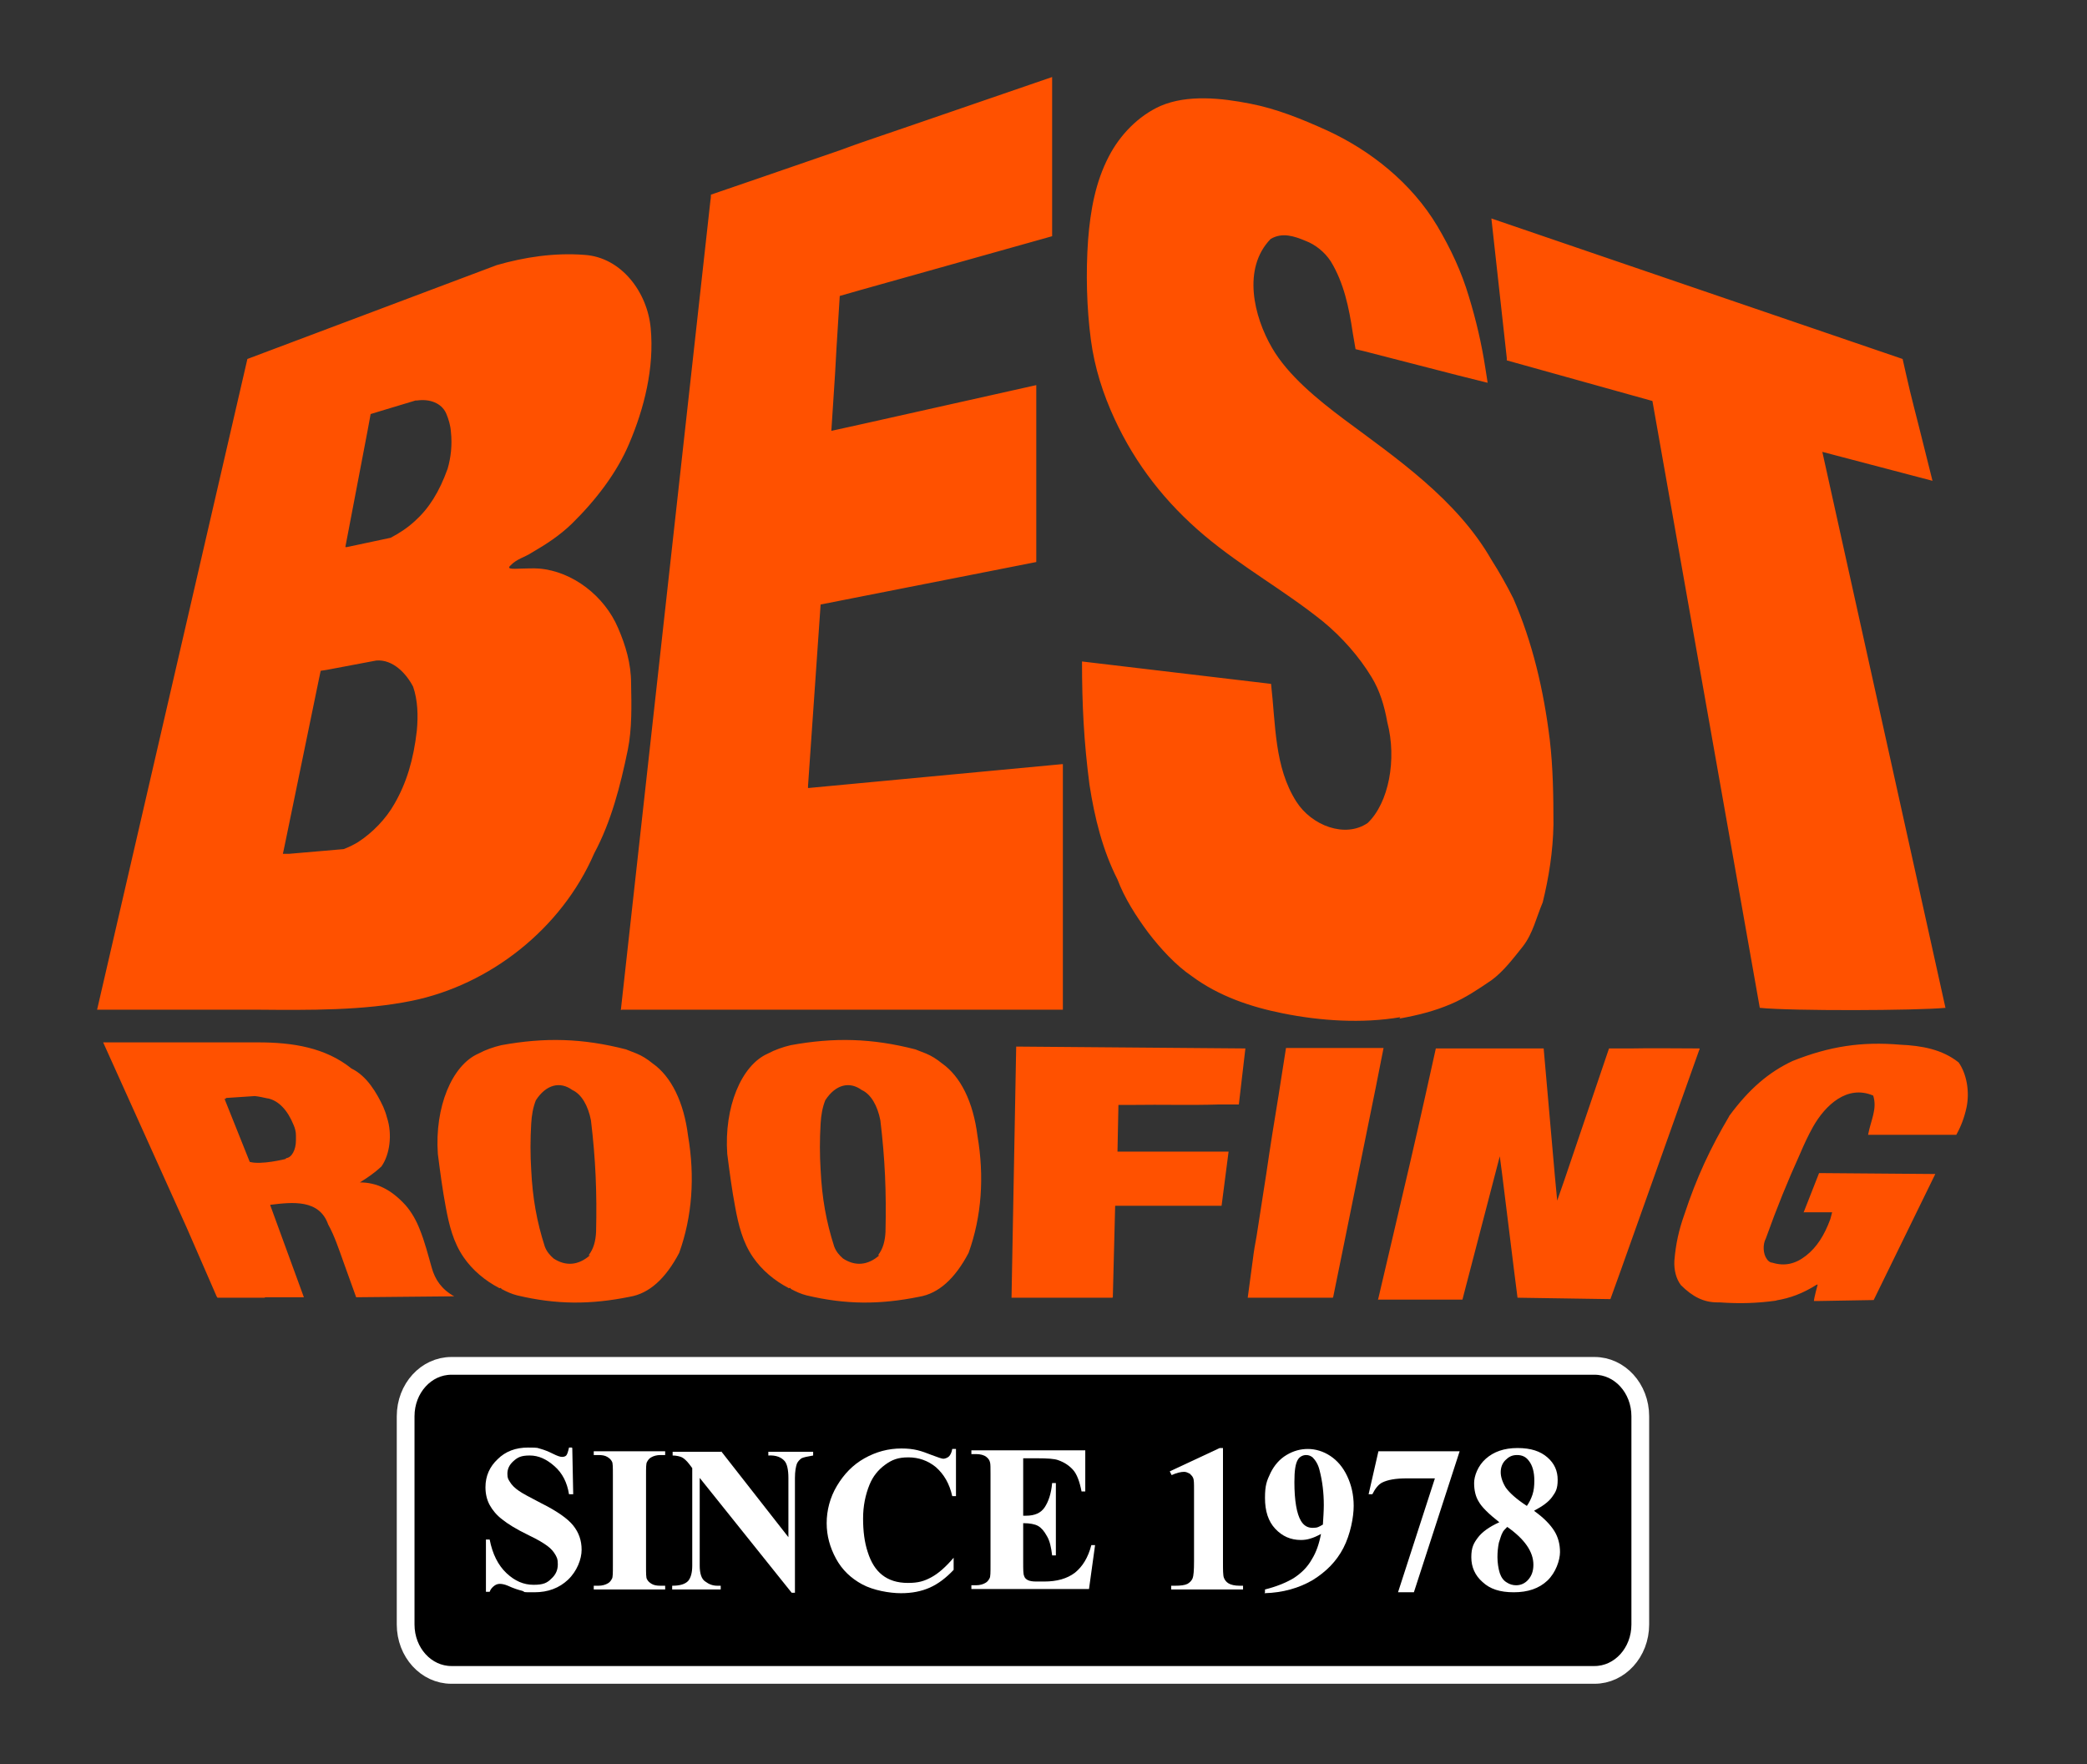
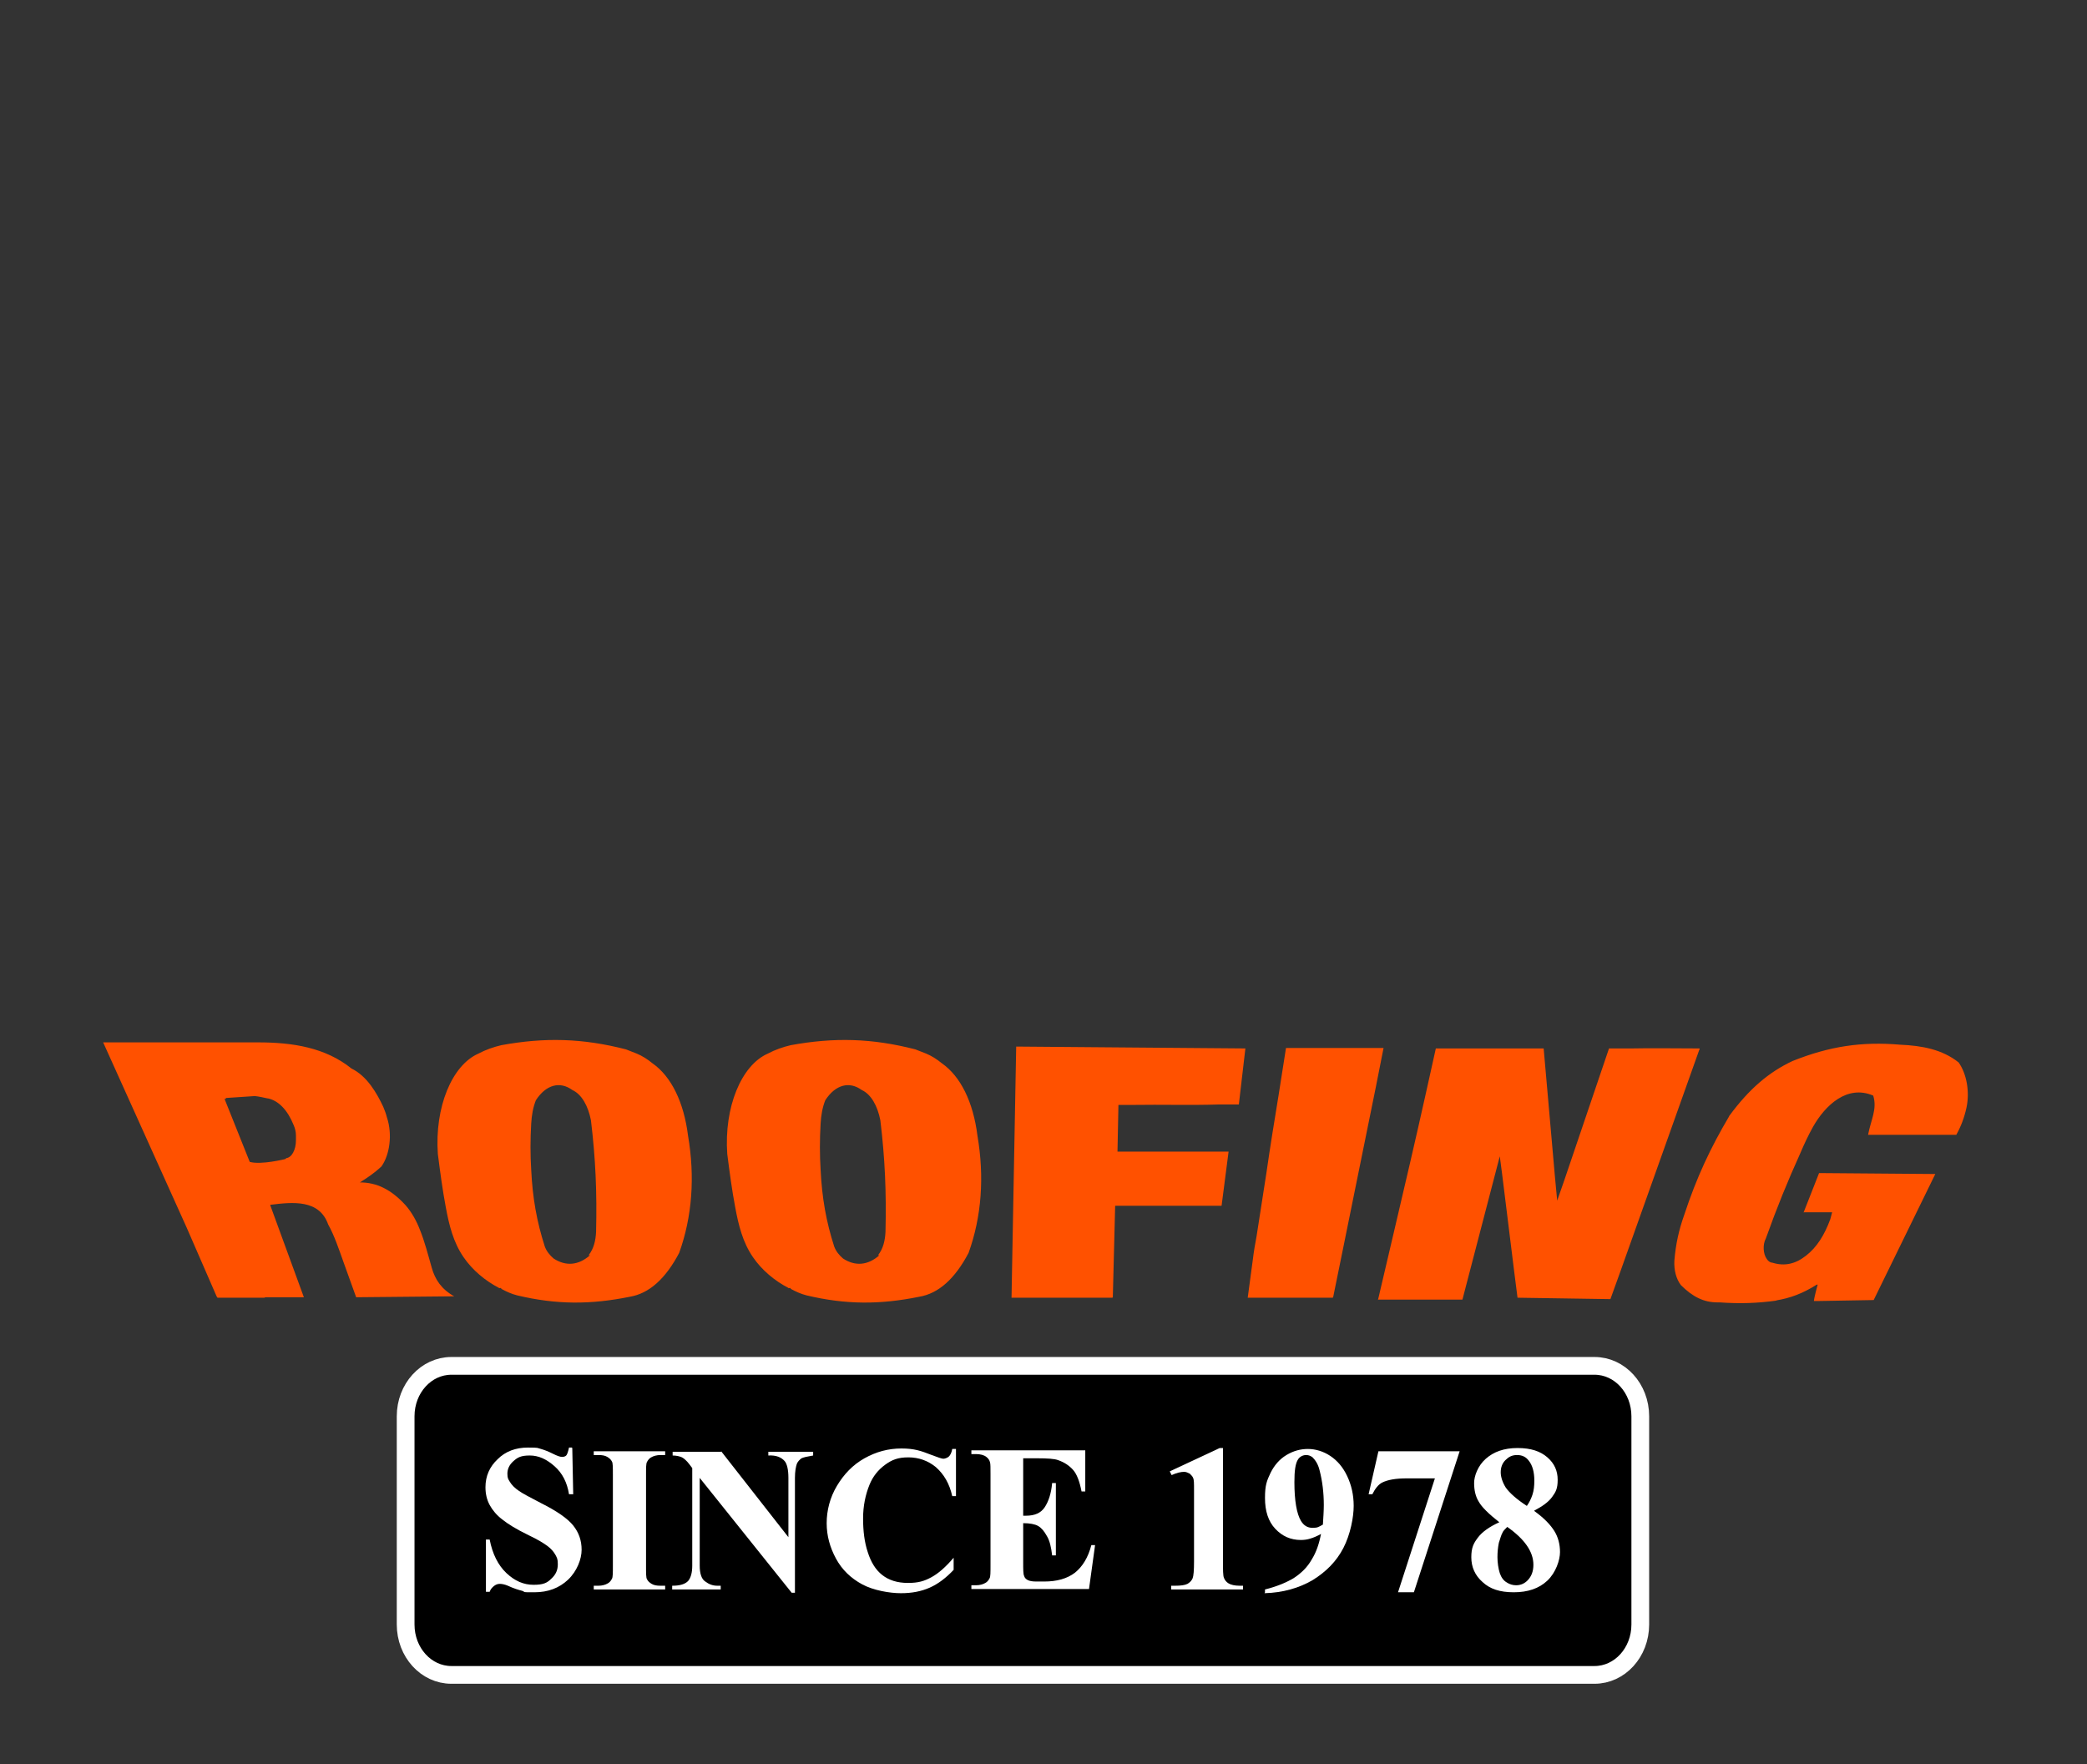
<svg xmlns="http://www.w3.org/2000/svg" id="Layer_1" version="1.1" viewBox="0 0 447.1 377.9">
  <rect x="0" y="0" width="447.1" height="377.9" fill="#333333" stroke="none" />
  <defs>
    <style>
      .st0 {
        fill: #fff;
      }

      .st0, .st1, .st2 {
        fill-rule: evenodd;
      }

      .st1 {
        stroke: #fff;
        stroke-width: 3.8px;
      }

      .st2 {
        fill: #ff5100;
      }
    </style>
  </defs>
  <g>
    <path class="st1" d="M341.7,292.6H96.7c-5.4,0-9.8,4.8-9.8,10.8v44.6c0,6,4.4,10.8,9.8,10.8h244.9c5.4,0,9.8-4.8,9.8-10.8v-44.6c0-6-4.4-10.8-9.8-10.8h0Z" />
    <path class="st0" d="M122.6,310.2l.2,9.9h-.9c-.4-2.5-1.4-4.5-3.1-6s-3.4-2.3-5.3-2.3-2.6.4-3.5,1.2c-.9.8-1.3,1.7-1.3,2.7s.2,1.2.5,1.7c.4.7,1.1,1.4,2,2,.7.5,2.2,1.3,4.7,2.6,3.4,1.7,5.7,3.3,6.9,4.8,1.2,1.5,1.8,3.2,1.8,5.2s-1,4.6-2.9,6.4c-1.9,1.8-4.3,2.7-7.2,2.7s-1.8,0-2.6-.3c-.8-.2-1.8-.5-3.1-1.1-.7-.3-1.3-.4-1.7-.4s-.8.1-1.2.4c-.4.3-.8.7-1,1.3h-.8v-11.2h.8c.6,3.1,1.8,5.5,3.6,7.2,1.8,1.7,3.7,2.5,5.8,2.5s2.9-.4,3.8-1.3c1-.9,1.4-1.9,1.4-3.1s-.2-1.4-.5-2c-.4-.7-.9-1.3-1.7-1.9s-2.1-1.4-4-2.3c-2.7-1.3-4.6-2.5-5.7-3.4-1.2-.9-2.1-2-2.7-3.1-.6-1.1-.9-2.4-.9-3.8,0-2.4.9-4.4,2.6-6,1.7-1.7,3.9-2.5,6.5-2.5s1.9.1,2.8.3c.7.2,1.5.5,2.5,1,1,.5,1.6.7,2,.7s.7-.1.9-.3c.2-.2.4-.8.6-1.7h.6Z" />
    <path class="st0" d="M142.5,339.7v.8h-15.3v-.8h1c.8,0,1.5-.2,2-.5.4-.2.7-.6.9-1,.2-.3.2-1.3.2-2.8v-19.5c0-1.5,0-2.5-.2-2.8-.2-.4-.5-.7-1-1-.5-.3-1.1-.4-1.9-.4h-1v-.8h15.3v.8h-1c-.8,0-1.5.2-2,.5-.4.2-.7.6-.9,1-.2.3-.2,1.3-.2,2.8v19.5c0,1.5,0,2.5.2,2.8.2.4.5.7,1,1,.5.3,1.1.4,1.9.4h1Z" />
    <path class="st0" d="M154.5,310.9l14.4,18.4v-12.7c0-1.8-.3-3-.8-3.6-.7-.8-1.8-1.3-3.5-1.2v-.8h9.6v.8c-1.2.2-2.1.4-2.5.6-.4.3-.8.7-1,1.2-.2.6-.4,1.6-.4,3v24.6h-.7l-19.7-24.6v18.8c0,1.7.4,2.9,1.2,3.4.8.6,1.6.9,2.6.9h.7v.8h-10.4v-.8c1.6,0,2.7-.3,3.4-1,.6-.7.9-1.8.9-3.3v-20.9l-.6-.8c-.6-.8-1.2-1.3-1.6-1.5s-1.2-.4-2-.4v-.8h10.4Z" />
    <path class="st0" d="M204.8,310.2v10.3h-.8c-.6-2.7-1.8-4.7-3.5-6.2-1.7-1.4-3.7-2.1-5.9-2.1s-3.5.5-5,1.6c-1.5,1.1-2.6,2.5-3.3,4.2-.9,2.2-1.4,4.6-1.4,7.3s.3,5.1,1,7.2c.7,2.2,1.7,3.8,3.1,4.9,1.4,1.1,3.2,1.7,5.5,1.7s3.5-.4,5-1.2,3.1-2.2,4.8-4.2v2.6c-1.6,1.7-3.3,3-5.1,3.8-1.8.8-3.8,1.2-6.2,1.2s-5.9-.6-8.3-1.9c-2.4-1.3-4.3-3.1-5.6-5.5-1.3-2.4-2-4.9-2-7.6s.7-5.5,2.2-8c1.5-2.5,3.4-4.5,5.9-5.9,2.5-1.4,5.1-2.1,7.9-2.1s4.2.5,6.5,1.4c1.3.5,2.2.8,2.5.8s.9-.2,1.2-.5c.3-.3.6-.9.7-1.6h.8Z" />
    <path class="st0" d="M219.2,312.6v12.1h.6c1.9,0,3.2-.6,4-1.8.8-1.2,1.4-2.9,1.6-5.2h.8v15.5h-.8c-.2-1.7-.5-3.1-1.1-4.1-.6-1.1-1.2-1.8-1.9-2.2-.7-.4-1.8-.6-3.2-.6v8.3c0,1.6,0,2.6.2,3,.1.4.4.7.8.9.4.2,1,.3,1.8.3h1.7c2.7,0,4.9-.6,6.6-1.9,1.6-1.3,2.8-3.2,3.5-5.9h.8l-1.3,9.4h-25.2v-.8h1c.8,0,1.5-.2,2-.5.4-.2.7-.6.9-1,.2-.3.2-1.3.2-2.8v-19.5c0-1.3,0-2.2-.1-2.5-.1-.5-.4-.9-.8-1.2-.5-.4-1.3-.6-2.2-.6h-1v-.8h24.4v8.8h-.8c-.4-2.1-1-3.7-1.8-4.6-.8-.9-1.8-1.6-3.2-2.1-.8-.3-2.3-.4-4.5-.4h-3Z" />
    <path class="st0" d="M262,310.3v24.2c0,1.8,0,3,.2,3.5.2.5.5.9,1,1.2.5.3,1.3.5,2.4.5h.7v.8h-15.4v-.8h.8c1.2,0,2.1-.1,2.7-.4.5-.3.9-.7,1.1-1.2.2-.5.3-1.7.3-3.6v-15.3c0-1.4,0-2.2-.2-2.6-.1-.3-.4-.6-.7-.9-.4-.2-.8-.4-1.2-.4-.7,0-1.6.2-2.7.7l-.4-.8,10.7-5h.7Z" />
    <path class="st0" d="M271,341.1v-.6c2.4-.6,4.4-1.4,6.1-2.4,1.7-1.1,3-2.4,3.9-4,1-1.6,1.6-3.4,2-5.5-.9.5-1.6.8-2.3,1-.6.2-1.3.3-2,.3-2.2,0-4-.8-5.5-2.4-1.5-1.6-2.2-3.8-2.2-6.6s.4-3.7,1.2-5.4c.8-1.6,1.9-2.9,3.4-3.8,1.5-.9,3-1.3,4.6-1.3s3.3.5,4.8,1.5c1.5,1,2.7,2.4,3.6,4.3.9,1.9,1.4,4,1.4,6.4s-.7,6.1-2.2,9c-1.5,2.9-3.7,5.1-6.6,6.9-2.9,1.7-6.4,2.7-10.3,2.8h0ZM283.4,326.7c.1-1.6.2-3.1.2-4.3,0-2.6-.3-5.1-.9-7.4-.3-1.3-.9-2.2-1.5-2.8-.4-.3-.8-.5-1.4-.5s-1.3.3-1.7.9c-.6.9-.8,2.5-.8,4.9,0,4,.5,6.8,1.4,8.3.6,1,1.4,1.5,2.5,1.5s1.3-.2,2.2-.7h0Z" />
    <path class="st0" d="M299.5,341.1l7.9-24.4h-6c-2.4,0-4.1.3-5.3.9-.8.4-1.5,1.3-2.1,2.5h-.8l2.1-9.2h17.4l-9.8,30.2h-3.4Z" />
    <path class="st0" d="M328.7,323.7c2.1,1.5,3.5,3,4.3,4.3.8,1.3,1.2,2.8,1.2,4.5s-.9,4.4-2.7,6.1c-1.8,1.7-4.2,2.5-7.2,2.5s-5.1-.7-6.7-2.2c-1.6-1.4-2.4-3.2-2.4-5.3s.5-3,1.4-4.2c.9-1.2,2.4-2.3,4.6-3.3-2.3-1.8-3.8-3.3-4.4-4.4-.7-1.1-1-2.5-1-4s.8-3.7,2.5-5.2c1.7-1.5,3.9-2.3,6.8-2.3s4.9.7,6.4,2c1.5,1.3,2.2,2.9,2.2,4.8s-.4,2.6-1.2,3.7c-.8,1.1-2.1,2-3.8,2.9h0ZM327.1,322.6c.5-.7.9-1.5,1.2-2.4.3-.9.4-1.9.4-3,0-1.9-.4-3.3-1.2-4.3-.6-.8-1.4-1.2-2.5-1.2s-1.8.4-2.5,1.1c-.7.7-1,1.6-1,2.6s.4,2.2,1.1,3.3c.8,1.1,2.2,2.4,4.5,3.9h0ZM322.8,327.2c-.4.4-.8.8-.9,1.1-.3.5-.5,1.3-.8,2.2-.2,1-.3,2-.3,3.1s.2,2.5.5,3.4c.3.9.8,1.6,1.5,2,.6.4,1.3.6,2,.6,1,0,1.9-.4,2.6-1.2.7-.8,1.1-1.8,1.1-3.2,0-2.8-1.9-5.5-5.6-8.1h0Z" />
  </g>
  <g>
-     <path class="st2" d="M74.3,117.2c0,0-.2,0-.3,0,0,0,0,0,0-.1l4.7-24.6.7-3.8,2.3-.7,7.3-2.2c0,0,.2,0,.3,0,2.7-.4,5.3.5,6.3,2.8.5,1.2.9,2.5,1,3.9.3,2.8,0,5.5-.7,7.9-1.8,5-4,8.5-7,11.2-1.5,1.4-3.3,2.6-5.2,3.6l-9.4,2h0ZM61.9,182.9h-1.3c0,.1.8-3.8.8-3.8l6.9-33.5.4-1.9,1.3-.2,10.6-2s0,0,0,0c3.5-.3,6.4,2.7,7.9,5.6,1,2.9,1.1,6.2.8,9.4-.7,6.2-2.2,11.2-4.8,15.7-1.8,3.2-4.7,6.2-7.8,8.2-1,.6-2,1.1-3.1,1.5l-11.6,1h0ZM20.8,216.3c.8,0,21,0,21,0,4.4,0,8.8,0,13.2,0,11.3.1,22.9.2,33.2-1.9,16.7-3.4,32.1-15.4,39.1-31.6,3.6-6.7,5.6-14.4,7.2-22.2.9-4.5.8-9.4.7-14.2,0-4.3-1.2-8.2-2.8-11.9-2.9-6.8-9.7-12.1-16.9-12.7-1.2-.1-2.7,0-3.7,0-1,0-3.5.3-2.5-.6,1.4-1.5,3.1-1.8,4.6-2.8,3.1-1.8,5.9-3.6,8.6-6.2,5.2-5.1,9.7-11,12.3-17.2,3.2-7.5,5.4-16.2,4.6-24.7-.7-7.7-6.3-15.2-14.2-15.7-6.5-.5-12.9.5-18.8,2.2l-53.4,20.1L20.8,216.3h0ZM133.2,216.3h2.1s92.4,0,92.4,0v-26.8c0-2,0-4.1,0-6.1v-19.7s-.2,0-.2,0l-54.2,5.1h-.2s0-.4,0-.4l2.7-38.9,46.2-9.1v-15.5c0-1,0-2,0-3.1,0-2.7,0-5.5,0-8.2v-11.1c0,0-37.1,8.3-37.1,8.3l-6.8,1.5.8-12.3c.1-1.8.2-3.6.3-5.4l.7-11.2,4.2-1.2,40.6-11.4.7-.2V16.6c0,0,0-.1,0-.1l-32,11c-1.5.5-2.9,1-4.4,1.5-2.9,1-5.9,2-8.8,3.1-9.2,3.2-27.9,9.6-27.9,9.6,0,0,0,.8-.1,1.2l-19.2,173.5h0ZM299.8,218.2c3.9-.7,7.5-1.6,11-3.1,3.1-1.3,5.9-3.2,8.7-5.1,2.6-1.9,4.7-4.7,6.7-7.2,2.2-2.8,2.9-6.2,4.3-9.5,1.3-5.3,2.2-10.9,2.3-16.7,0-6.1-.1-12.3-.8-18.2-1.3-10.6-3.7-20.8-7.8-30.2-1.4-2.8-3.1-5.8-4.7-8.3-7.4-12.9-20.3-21.7-31.6-30.1-5.6-4.2-12-9.4-15.4-15.3-3.9-6.7-6.4-17-.3-23.3,2.5-1.5,5.1-.6,7.5.4,2.1.8,4.1,2.4,5.4,4.4,2.8,4.6,3.9,9.9,4.7,15.3l.6,3.5,1.7.4,20.2,5.2,6.4,1.6-.5-3.2c-.8-5.2-2-10.3-3.5-15.2-1.6-5.4-3.9-10.3-6.8-15.2-5.5-9.2-14.3-16.2-23.7-20.5-5.3-2.4-10.7-4.6-16.4-5.7-6.1-1.2-13.4-2-19.2.5-4.7,2.1-8.7,6.2-11.1,10.9-2.8,5.4-3.9,11.4-4.4,17.8-.5,7.1-.3,14.6.6,21.4.8,6,2.6,11.6,5.1,17,4.5,9.7,10.9,17.9,19.2,24.9,8.2,6.9,17.2,11.8,25.5,18.5,4,3.3,7.7,7.5,10.3,11.8,1.8,2.9,2.8,6.3,3.4,9.7,2.1,8,.3,17.3-4.2,21.6-4.8,3.3-12,.6-15.3-4.6-4.7-7.4-4.4-16.4-5.4-25.2l-40.5-4.8c0,9.3.4,17.2,1.6,26.4,1.1,7.1,2.8,14,6,20.3,1.5,4,4,7.9,6.6,11.4,2.6,3.4,5.9,7,9.3,9.3,5.8,4.3,12.6,6.6,19.6,8,8,1.6,16.9,2.2,25.1.8h0ZM416.8,216l-26.4-119.2,23.6,6.2-2.1-8.4c-1.2-4.9-2.5-9.6-3.6-14.6l-.7-3.1-88.1-30.1,3.3,29.9v.5c0,0,31.2,8.7,31.2,8.7l23,130c6.8.7,33.5.6,39.8,0h0Z" />
    <path class="st2" d="M380.7,278.6c-4.3.6-8,.7-12.3.4-.2,0-.3,0-.5,0-2.9,0-5.3-1.2-7.8-3.7-1-1.3-1.5-3.2-1.4-5.2.3-3.7,1-6.7,2.1-9.8,2.7-8.2,5.7-14.5,9.6-21.1,0,0,0-.1.1-.2,4.2-5.7,8.4-9.3,13.5-11.7,8-3.2,14.9-4.2,23.1-3.5,4.6.2,9,1,12.5,3.8,1.7,2.4,2.4,6.2,1.7,9.6-.5,2.3-1.2,4.1-2.2,5.9h-18.9c.6-3.2,2-5.5,1.1-8.4-5.6-2.4-10.3,2.1-12.9,6.7-1,1.8-1.9,3.7-2.7,5.6-2.8,6.2-5,11.6-7.4,18.3-.7,1.3-.6,3.3.2,4.4.3.5.8.8,1.2.8,2.6.8,4.9.3,7.2-1.5,2.3-1.8,3.9-4.3,5.2-7.8l.4-1.5h-6c0,.1-.1,0-.1,0,0,0,0,0,0,0l3.3-8.4s0,0,0,0h0s24.9.2,24.9.2l-13.2,27-11.6.2c0,0-.2,0-.3,0,0,0-.9,0-.9,0,0-.6.8-3.5.8-3.5,0,0-.1,0-.2,0-3,1.9-5.7,2.9-8.8,3.4h0ZM207.5,268.4c-2.9,5.5-6.4,8.7-10.6,9.4-8.4,1.7-15.7,1.7-24.1-.3-1.2-.3-2.3-.8-3.4-1.4,0-.4-.5,0-.5-.2-2.9-1.5-5.7-3.8-7.6-6.6-2.2-3.2-3.1-6.9-3.8-10.7-.7-3.7-1.2-7.5-1.7-11.4-.7-10,3-19,8.7-21.5,1.5-.8,3.2-1.4,4.9-1.8,9.3-1.7,17.4-1.5,26.7.9.8.3,1.5.6,2.3.9,1.2.5,2.3,1.2,3.4,2.1,4,2.8,6.7,8.3,7.6,15.5,1.5,8.8.9,17.3-1.9,25.1h0ZM295.2,278.5l3.4-14.5c2.3-9.8,4.6-19.6,6.8-29.5l2.2-9.9h23.1c0,.1,2.4,27.3,2.4,27.3l.5,5.3,1.5-4.3,9.6-28.3h4.7c4.7-.1,9.6,0,14.7,0,0,.1,0,.3-.1.4l-16.8,47.2-2.2,6.1-19.8-.3h-.1s-.7-5.5-.7-5.5l-2.6-21-.5-3.8-8,30.7h-18c0,0,0,0,0,0h0ZM56.6,278c-1.7,0-3.5,0-5.2,0h-4.8s-.2-.3-.2-.3l-6.4-14.7-17.9-39.7h1s32.2,0,32.2,0c7.4,0,14.4,1.1,20,5.6,3.3,1.6,5.4,5.2,6.8,8.2.3.7.6,1.5.8,2.3,1.2,3.6.6,8-1.2,10.5-1.5,1.4-3,2.4-4.6,3.4,0,0,0,0,0,0,3.6,0,6.7,1.5,9.8,4.9,1.3,1.5,2.3,3.3,3,5.1,1.1,2.7,1.8,5.5,2.6,8.3.7,2.5,2.1,4.6,4.8,6.1l-21,.2h0s-2.7-7.5-2.7-7.5c-1-2.8-2-5.8-3.3-8.1-1.9-5.4-7.6-4.8-12.4-4.2,0,0,0,0,0,.1l7.2,19.7h-5.1c-1,0-2.1,0-3.1,0h0ZM285.5,278h-5.1c-2,0-4,0-6,0h-7.1s1.1-8.2,1.1-8.2c.2-1.7.5-3.4.8-5,.7-4.5,1.4-8.9,2.1-13.5.8-5.6,1.7-11.1,2.6-16.6l1.6-10.2h.2s20.6,0,20.6,0h.1s-1.7,8.6-1.7,8.6c-2.3,11.3-4.6,22.7-6.9,34l-2.2,10.8h0ZM238.3,278h-21.6s0,0,0,0l1-53.8,49.1.4-1.4,12h-4.1c-6.1.2-12.4,0-18.7.1h-3s0,.1,0,.1l-.2,9.9h0s23.2,0,23.2,0h.6s-1.5,11.6-1.5,11.6h-22.8s-.5,19.6-.5,19.6h0ZM188.4,268.9c-2.5,2.2-5.2,2.4-7.8.7-.8-.7-1.5-1.5-1.9-2.6-1.7-5.3-2.6-10.3-2.9-16.4-.2-3.2-.2-6.5,0-9.9.1-1.8.4-3.5,1-5,2.2-3.4,5.2-4.1,7.8-2.2,2,.9,3.4,3.4,4,6.5,1,8.3,1.3,15.4,1.1,23.9-.1,1.9-.5,3.6-1.6,5h0ZM48.4,235.4c0,0,0-.1,0-.2,0,0,0,0,0,0,0,0,.1,0,.2,0l6-.4c.9.1,1.8.3,2.7.5,0,0,0,0,.1,0,2.3.5,4.2,2.5,5.5,5.7.3.7.5,1.4.5,2.3,0,.3,0,.6,0,1,0,2-.9,3.7-2.1,3.8,0,.1-.2.2-.2.2,0,0-5.2,1.3-7.6.6,0,0-5.4-13.5-5.4-13.5h0ZM145.5,268.4c-2.9,5.5-6.4,8.7-10.6,9.4-8.4,1.7-15.7,1.7-24.1-.3-1.2-.3-2.3-.8-3.4-1.4,0-.4-.5,0-.5-.2-2.9-1.5-5.7-3.8-7.6-6.6-2.2-3.2-3.1-6.9-3.8-10.7-.7-3.7-1.2-7.5-1.7-11.4-.7-10,3-19,8.7-21.5,1.5-.8,3.2-1.4,4.9-1.8,9.3-1.7,17.4-1.5,26.7.9.8.3,1.5.6,2.3.9,1.2.5,2.3,1.2,3.4,2.1,4,2.8,6.7,8.3,7.6,15.5,1.5,8.8.9,17.3-1.9,25.1h0ZM126.4,268.9c-2.5,2.2-5.2,2.4-7.8.7-.8-.7-1.5-1.5-1.9-2.6-1.7-5.3-2.6-10.3-2.9-16.4-.2-3.2-.2-6.5,0-9.9.1-1.8.4-3.5,1-5,2.2-3.4,5.2-4.1,7.8-2.2,2,.9,3.4,3.4,4,6.5,1,8.3,1.3,15.4,1.1,23.9-.1,1.9-.5,3.6-1.6,5h0Z" />
  </g>
</svg>